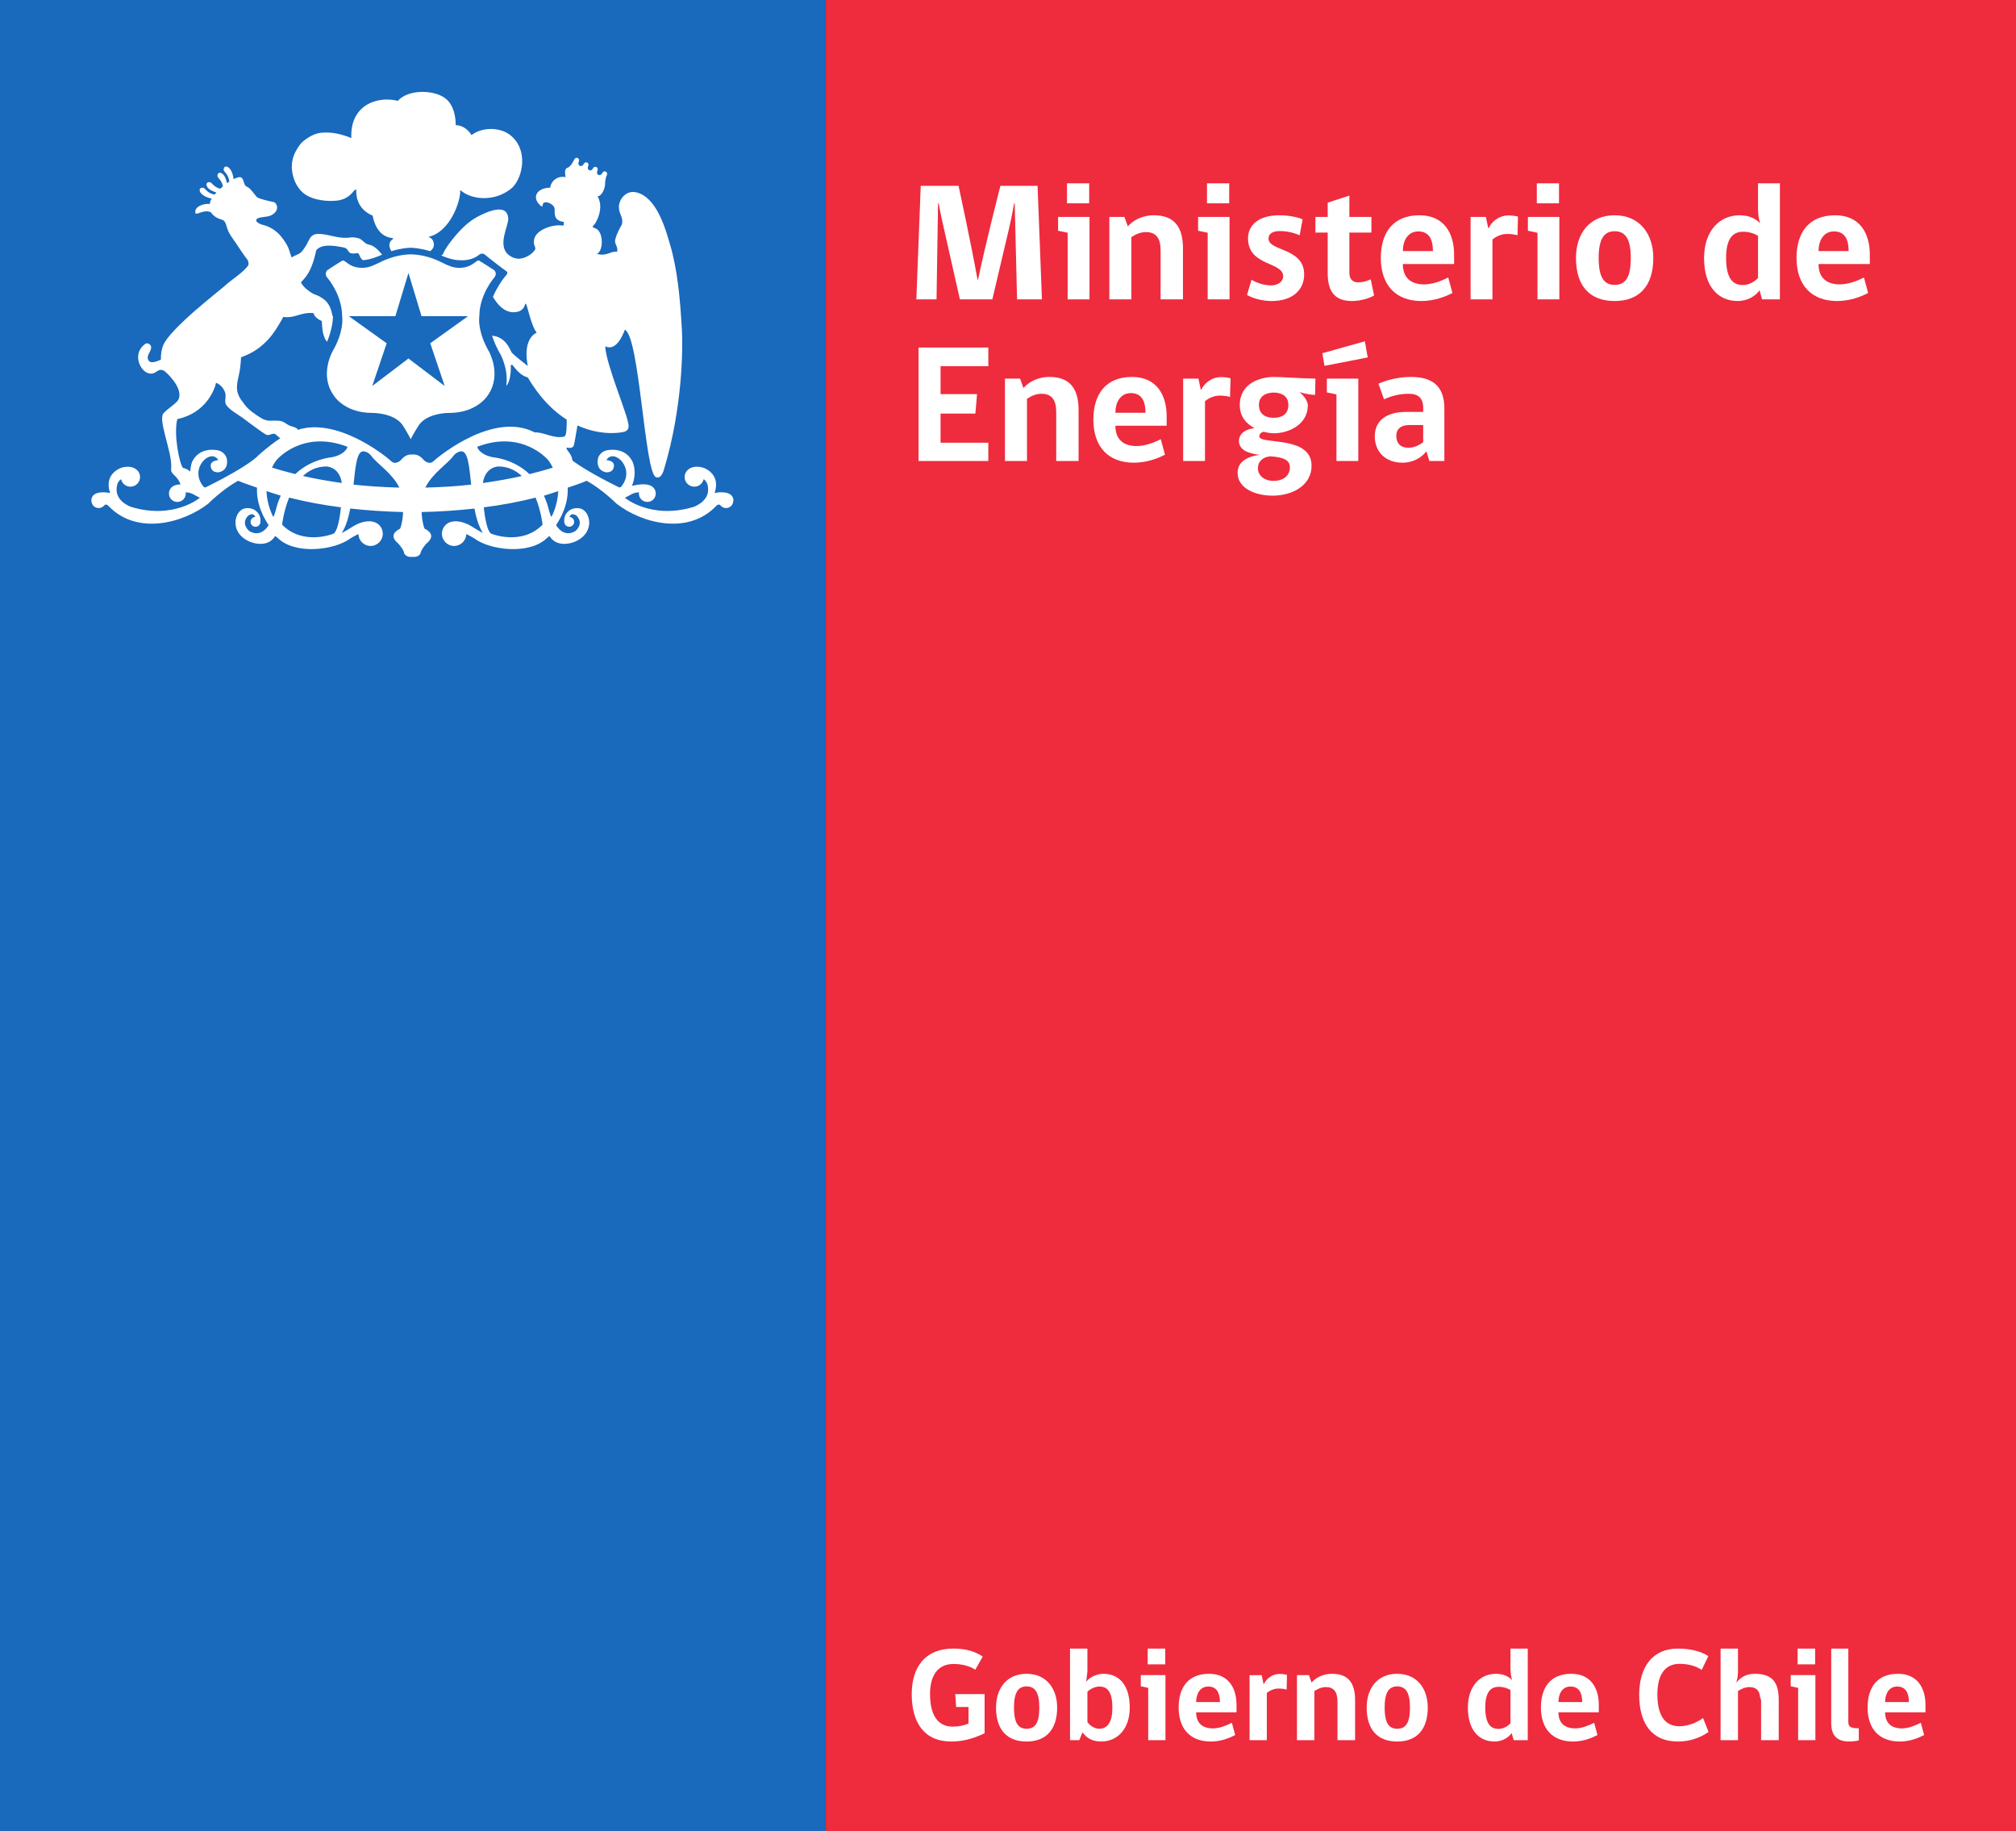
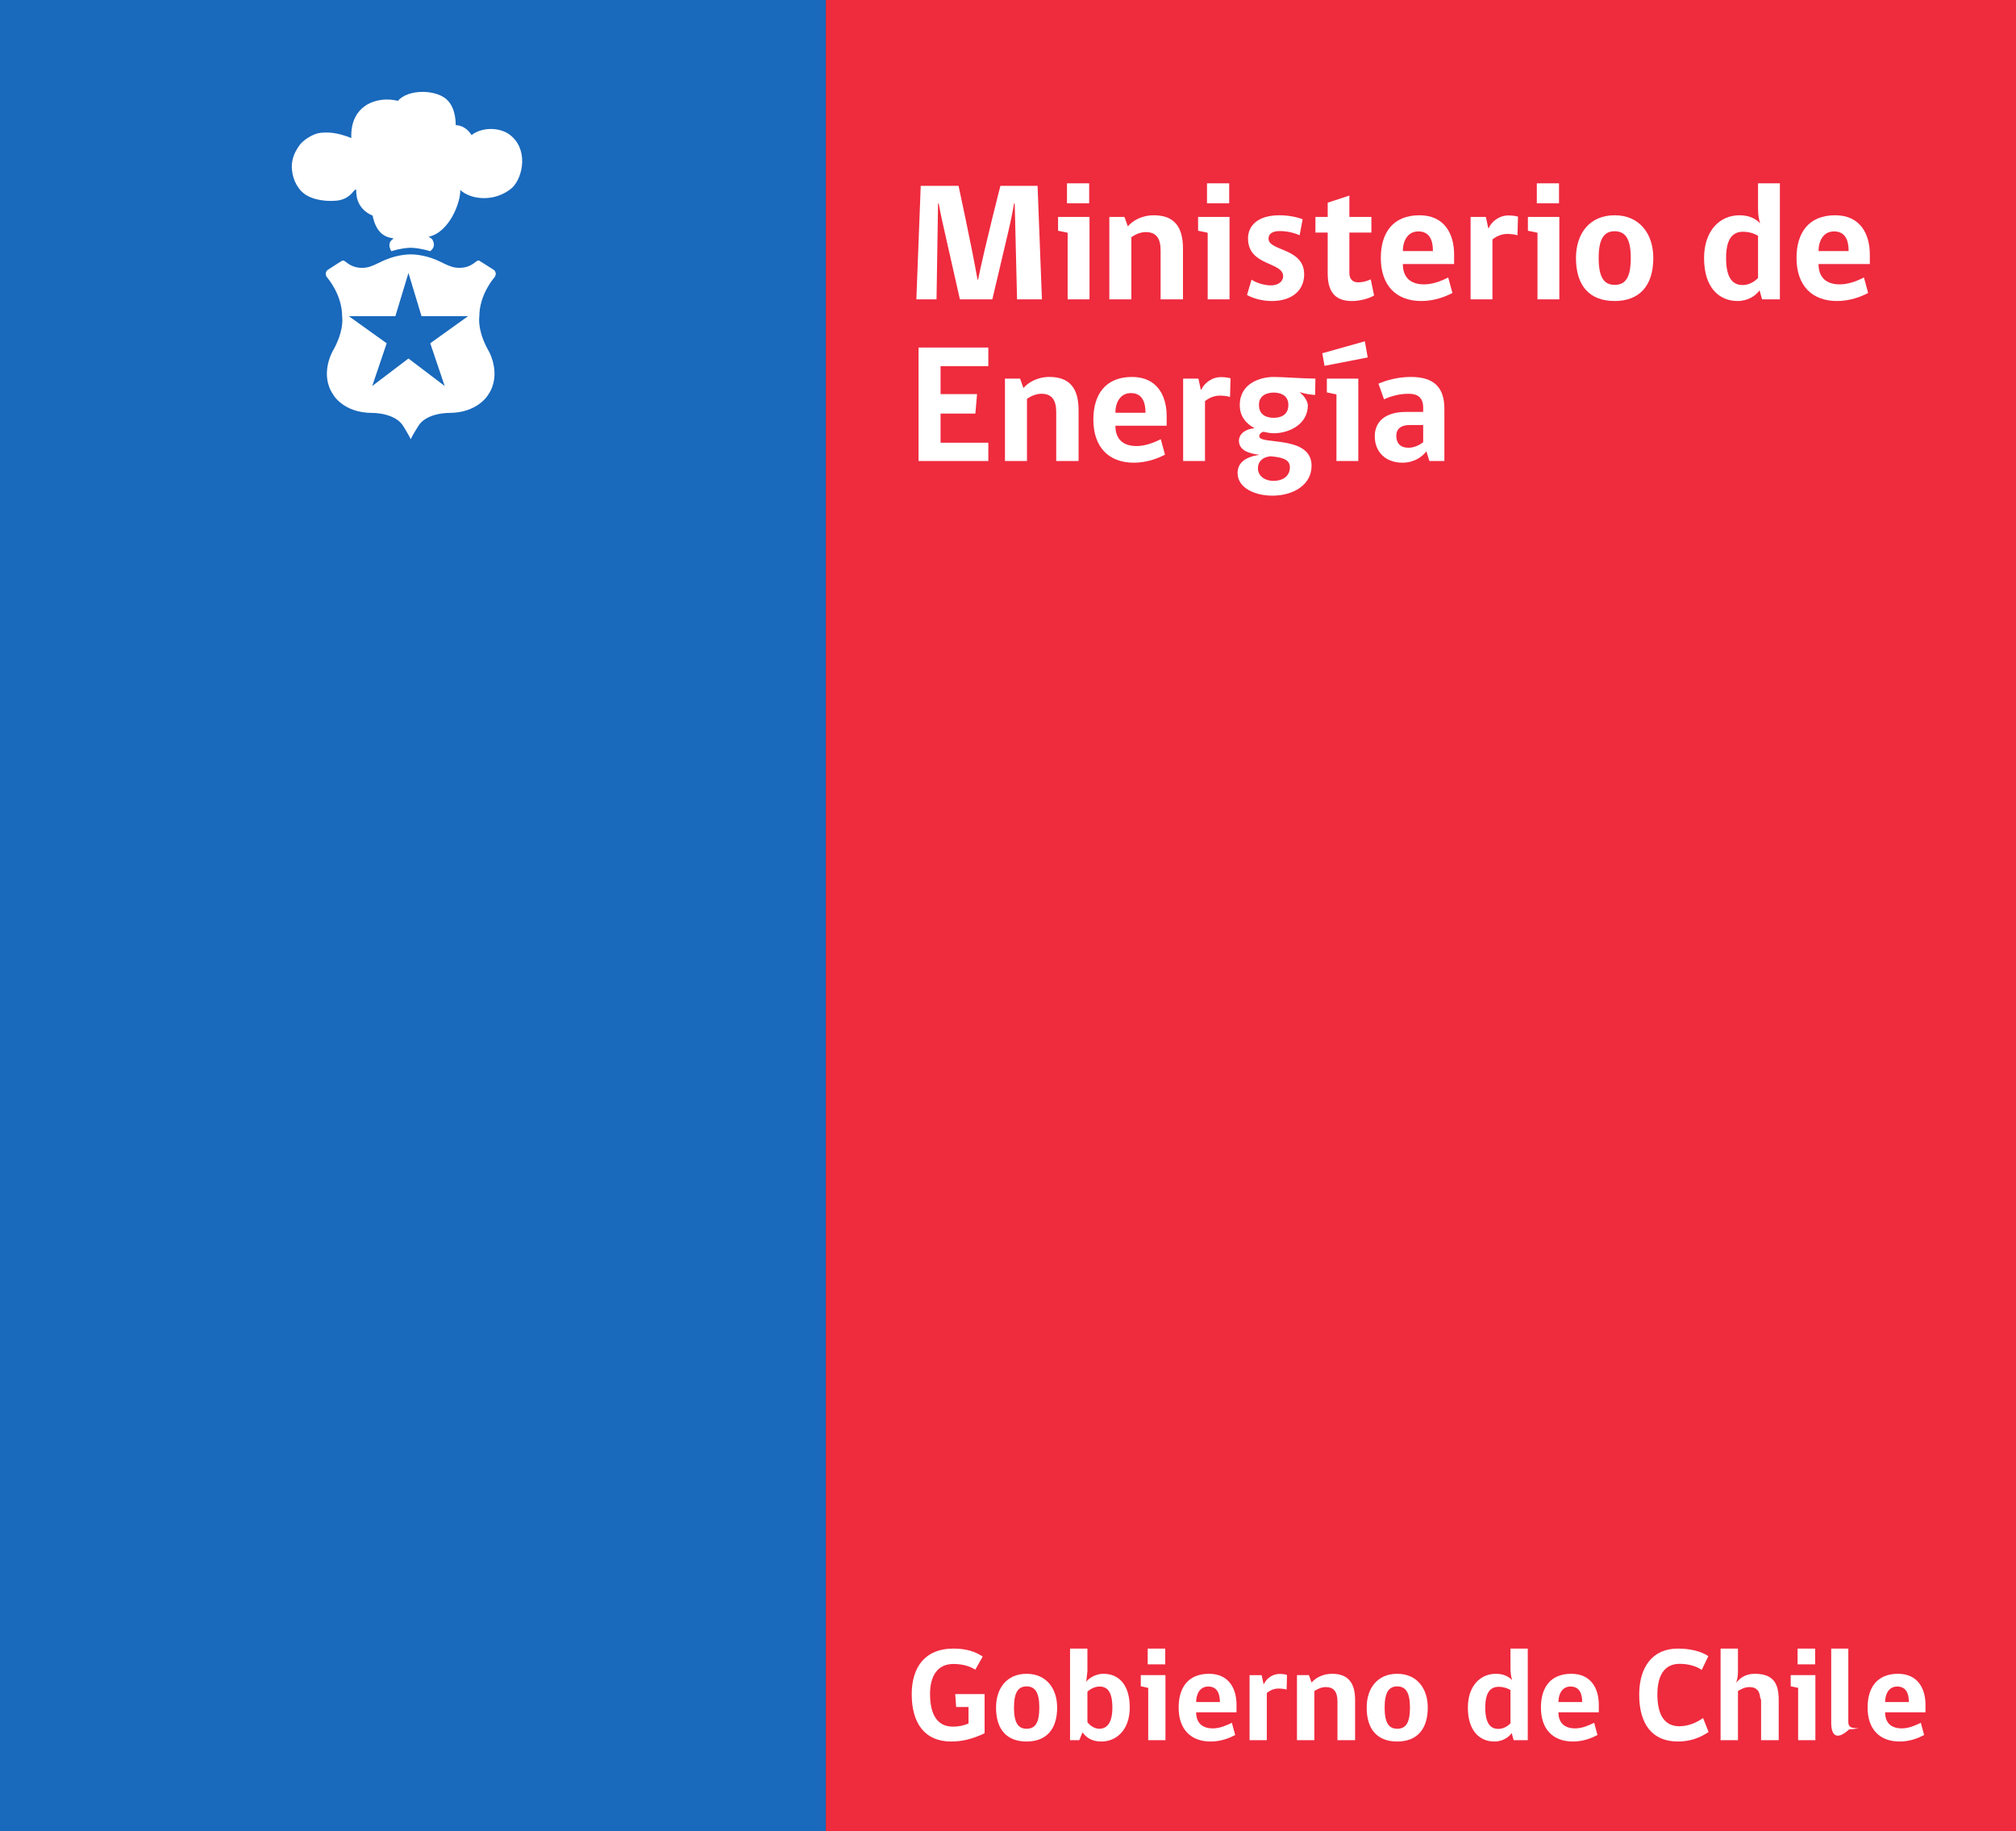
<svg xmlns="http://www.w3.org/2000/svg" xmlns:ns1="http://www.inkscape.org/namespaces/inkscape" xmlns:ns2="http://sodipodi.sourceforge.net/DTD/sodipodi-0.dtd" width="110mm" height="99.879mm" viewBox="0 0 389.764 353.901" id="svg3648" version="1.1" ns1:version="0.91 r13725" ns2:docname="logo_minenergia.svg">
  <rect x="0" y="0" width="389.764" height="353.901" fill="#333333" stroke="none" />
  <defs id="defs3650">
    <clipPath id="clipPath3674" clipPathUnits="userSpaceOnUse">
      <path ns1:connector-curvature="0" id="path3676" d="m 0,566.929 795.987,0 L 795.987,0 0,0 0,566.929 Z" />
    </clipPath>
  </defs>
  <ns2:namedview id="base" pagecolor="#ffffff" bordercolor="#666666" borderopacity="1.0" ns1:pageopacity="0.0" ns1:pageshadow="2" ns1:zoom="0.35" ns1:cx="-81.546651" ns1:cy="-88.763625" ns1:document-units="px" ns1:current-layer="layer1" showgrid="false" fit-margin-top="0" fit-margin-left="0" fit-margin-right="0" fit-margin-bottom="0" ns1:window-width="1855" ns1:window-height="1056" ns1:window-x="1505" ns1:window-y="24" ns1:window-maximized="1" />
  <g ns1:label="Capa 1" ns1:groupmode="layer" id="layer1" transform="translate(-45.118,-89.697)">
    <g transform="matrix(1.25,0,0,-1.25,-114.331,621.192)" ns1:label="19_MinEnergia_CMYK" id="g3664">
      <path ns1:connector-curvature="0" id="path3666" style="fill:#1969bc;fill-opacity:1;fill-rule:nonzero;stroke:none" d="m 255.3,142.075 -127.741,0 0,283.121 127.741,0 0,-283.121 z" />
      <path ns1:connector-curvature="0" id="path3668" style="fill:#ef2b3e;fill-opacity:1;fill-rule:nonzero;stroke:none" d="m 255.3,142.075 184.07,0 0,283.121 -184.07,0 0,-283.121 z" />
      <g id="g3670">
        <g clip-path="url(#clipPath3674)" id="g3672">
          <g transform="translate(279.846,157.185)" id="g3678">
            <path ns1:connector-curvature="0" id="path3680" style="fill:#ffffff;fill-opacity:1;fill-rule:nonzero;stroke:none" d="m 0,0 c -1.87,-0.884 -3.429,-1.276 -5.176,-1.276 -4.149,0 -6.097,2.915 -6.097,7.309 0,4.209 2.09,7.062 6.427,7.062 2.115,0 3.468,-0.513 4.555,-1.232 l -1.15,-2.034 c -0.777,0.517 -1.949,0.885 -3.385,0.885 -2.484,0 -3.613,-1.887 -3.613,-4.638 0,-3.267 1.19,-5.053 3.53,-5.053 0.903,0 1.765,0.185 2.422,0.493 l 0,2.545 -1.911,0 L -4.542,6.058 0,6.058 0,0 Z" />
          </g>
          <g transform="translate(288.309,161.162)" id="g3682">
            <path ns1:connector-curvature="0" id="path3684" style="fill:#ffffff;fill-opacity:1;fill-rule:nonzero;stroke:none" d="m 0,0 c 0,2.423 -0.719,3.269 -1.97,3.269 -1.253,0 -1.949,-0.865 -1.949,-3.269 0,-2.34 0.634,-3.28 1.949,-3.28 C -0.656,-3.28 0,-2.401 0,0 m 2.757,0 c 0,-3.426 -1.731,-5.254 -4.727,-5.254 -3.018,0 -4.724,1.808 -4.724,5.254 0,2.959 1.645,5.218 4.724,5.218 3.039,0 4.727,-2.259 4.727,-5.218" />
          </g>
          <g transform="translate(295.748,158.906)" id="g3686">
            <path ns1:connector-curvature="0" id="path3688" style="fill:#ffffff;fill-opacity:1;fill-rule:nonzero;stroke:none" d="m 0,0 c 0.41,-0.555 1.108,-1.024 1.826,-1.024 1.168,0 2.034,0.859 2.034,3.282 C 3.86,4.66 3.099,5.504 1.868,5.504 1.19,5.504 0.454,5.152 0,4.703 L 0,0 Z m -0.185,6.245 c 0.454,0.613 1.536,1.231 2.666,1.231 2.365,0 4.066,-1.686 4.066,-5.218 0,-3.468 -2.053,-5.255 -4.395,-5.255 -1.435,0 -2.274,0.556 -2.915,1.42 l -0.492,-1.213 -1.433,0 0,14.163 2.688,0 0,-3.509 -0.185,-1.619 z" />
          </g>
          <path ns1:connector-curvature="0" id="path3690" style="fill:#ffffff;fill-opacity:1;fill-rule:nonzero;stroke:none" d="m 305.071,170.279 2.713,0 0,-2.439 -2.713,0 0,2.439 z m 0.081,-14.162 0,8.086 -1.149,0.246 0,1.724 3.816,0 0,-10.056 -2.667,0 z" />
          <g transform="translate(314.434,164.41)" id="g3692">
            <path ns1:connector-curvature="0" id="path3694" style="fill:#ffffff;fill-opacity:1;fill-rule:nonzero;stroke:none" d="m 0,0 c -1.331,0 -1.867,-1.211 -1.867,-2.401 l 3.675,0 C 1.808,-1.111 1.399,0 0,0 m -1.867,-3.985 c 0,-1.602 0.905,-2.485 2.589,-2.485 1.043,0 2.056,0.434 2.935,0.865 L 4.17,-7.496 C 3.329,-7.945 1.993,-8.502 0.394,-8.502 c -3.144,0 -4.97,1.931 -4.97,5.256 0,3.1 1.479,5.216 4.701,5.216 3.04,0 4.251,-2.257 4.251,-4.787 l 0,-1.168 -6.243,0 z" />
          </g>
          <g transform="translate(326.556,163.938)" id="g3696">
            <path ns1:connector-curvature="0" id="path3698" style="fill:#ffffff;fill-opacity:1;fill-rule:nonzero;stroke:none" d="m 0,0 c -0.327,0.102 -0.78,0.161 -1.255,0.161 -0.717,0 -1.352,-0.307 -1.806,-0.68 l 0,-7.302 -2.669,0 0,10.056 1.87,0 c 0.1,-0.469 0.206,-0.906 0.289,-1.352 l 0.081,0 c 0.303,0.717 1.211,1.539 2.397,1.539 0.539,0 0.925,-0.081 1.152,-0.146 C 0.037,1.518 0.037,0.758 0,0" />
          </g>
          <g transform="translate(334.422,156.117)" id="g3700">
            <path ns1:connector-curvature="0" id="path3702" style="fill:#ffffff;fill-opacity:1;fill-rule:nonzero;stroke:none" d="m 0,0 0,5.974 c 0,1.518 -0.58,2.235 -1.806,2.235 -0.702,0 -1.296,-0.31 -1.768,-0.615 l 0,-7.594 -2.689,0 0,10.057 1.848,0 0.411,-1.148 c 0.573,0.678 1.683,1.355 3.184,1.355 2.545,0 3.548,-1.5 3.548,-4.047 L 2.728,0 0,0 Z" />
          </g>
          <g transform="translate(345.637,161.162)" id="g3704">
            <path ns1:connector-curvature="0" id="path3706" style="fill:#ffffff;fill-opacity:1;fill-rule:nonzero;stroke:none" d="m 0,0 c 0,2.423 -0.724,3.269 -1.977,3.269 -1.246,0 -1.942,-0.865 -1.942,-3.269 0,-2.34 0.634,-3.28 1.942,-3.28 C -0.661,-3.28 0,-2.401 0,0 m 2.752,0 c 0,-3.426 -1.729,-5.254 -4.729,-5.254 -3.01,0 -4.72,1.808 -4.72,5.254 0,2.959 1.646,5.218 4.72,5.218 3.046,0 4.729,-2.259 4.729,-5.218" />
          </g>
          <g transform="translate(361.181,163.874)" id="g3708">
            <path ns1:connector-curvature="0" id="path3710" style="fill:#ffffff;fill-opacity:1;fill-rule:nonzero;stroke:none" d="m 0,0 c -0.408,0.247 -1.042,0.494 -1.824,0.494 -1.273,0 -2.075,-0.866 -2.075,-3.206 0,-2.401 0.764,-3.303 2.037,-3.303 0.672,0 1.353,0.326 1.862,0.863 L 0,0 Z M 0.254,1.519 C 0.083,2.096 0,2.605 0,3.367 l 0,3.038 2.675,0 0,-14.163 -2.18,0 -0.308,1.107 C -0.22,-7.266 -1.19,-7.966 -2.48,-7.966 c -2.282,0 -4.108,1.643 -4.108,5.236 0,3.326 1.889,5.236 4.334,5.236 1.089,0 1.951,-0.37 2.508,-0.987" />
          </g>
          <g transform="translate(370.467,164.41)" id="g3712">
            <path ns1:connector-curvature="0" id="path3714" style="fill:#ffffff;fill-opacity:1;fill-rule:nonzero;stroke:none" d="m 0,0 c -1.334,0 -1.866,-1.211 -1.866,-2.401 l 3.674,0 C 1.808,-1.111 1.398,0 0,0 m -1.866,-3.985 c 0,-1.602 0.902,-2.485 2.583,-2.485 1.049,0 2.054,0.434 2.942,0.865 L 4.17,-7.496 C 3.328,-7.945 1.992,-8.502 0.393,-8.502 c -3.142,0 -4.968,1.931 -4.968,5.256 0,3.1 1.476,5.216 4.7,5.216 3.039,0 4.25,-2.257 4.25,-4.787 l 0,-1.168 -6.241,0 z" />
          </g>
          <g transform="translate(387.065,155.909)" id="g3716">
            <path ns1:connector-curvature="0" id="path3718" style="fill:#ffffff;fill-opacity:1;fill-rule:nonzero;stroke:none" d="m 0,0 c -3.902,0 -5.974,2.625 -5.974,7.245 0,4.254 2.053,7.125 5.974,7.125 1.887,0 3.592,-0.409 4.721,-1.168 L 3.693,11.068 c -0.715,0.531 -1.971,0.944 -3.409,0.944 -2.3,0 -3.446,-1.706 -3.446,-4.743 0,-3.205 1.146,-4.908 3.402,-4.908 1.358,0 2.716,0.574 3.661,1.272 L 4.76,1.476 C 3.386,0.532 1.826,0 0,0" />
          </g>
          <g transform="translate(393.679,156.117)" id="g3720">
            <path ns1:connector-curvature="0" id="path3722" style="fill:#ffffff;fill-opacity:1;fill-rule:nonzero;stroke:none" d="m 0,0 0,14.162 2.688,0 0,-3.716 c 0,-0.697 -0.221,-1.393 -0.261,-1.555 0.569,0.696 1.411,1.373 2.845,1.373 2.902,0 3.72,-1.5 3.72,-4.047 l 0,-6.217 -2.727,0 0,5.974 C 6.265,6.239 6.223,6.445 6.117,6.587 6.034,7.717 5.458,8.209 4.459,8.209 3.757,8.209 3.163,7.899 2.688,7.594 L 2.688,0 0,0 Z" />
          </g>
          <path ns1:connector-curvature="0" id="path3724" style="fill:#ffffff;fill-opacity:1;fill-rule:nonzero;stroke:none" d="m 405.59,170.279 2.712,0 0,-2.439 -2.712,0 0,2.439 z m 0.084,-14.162 0,8.086 -1.151,0.246 0,1.724 3.818,0 0,-10.056 -2.667,0 z" />
          <g transform="translate(410.79,158.784)" id="g3726">
-             <path ns1:connector-curvature="0" id="path3728" style="fill:#ffffff;fill-opacity:1;fill-rule:nonzero;stroke:none" d="m 0,0 0,11.496 2.646,0 0,-11.35 c 0,-0.844 0.511,-0.969 1.621,-0.969 l 0,-1.889 c 0,0 -0.779,-0.162 -1.477,-0.162 C 0.737,-2.874 0,-1.787 0,0" />
+             <path ns1:connector-curvature="0" id="path3728" style="fill:#ffffff;fill-opacity:1;fill-rule:nonzero;stroke:none" d="m 0,0 0,11.496 2.646,0 0,-11.35 c 0,-0.844 0.511,-0.969 1.621,-0.969 c 0,0 -0.779,-0.162 -1.477,-0.162 C 0.737,-2.874 0,-1.787 0,0" />
          </g>
          <g transform="translate(420.995,164.41)" id="g3730">
            <path ns1:connector-curvature="0" id="path3732" style="fill:#ffffff;fill-opacity:1;fill-rule:nonzero;stroke:none" d="m 0,0 c -1.335,0 -1.866,-1.211 -1.866,-2.401 l 3.674,0 C 1.808,-1.111 1.396,0 0,0 m -1.866,-3.985 c 0,-1.602 0.902,-2.485 2.583,-2.485 1.049,0 2.054,0.434 2.937,0.865 L 4.165,-7.496 C 3.323,-7.945 1.992,-8.502 0.393,-8.502 c -3.144,0 -4.971,1.931 -4.971,5.256 0,3.1 1.479,5.216 4.703,5.216 3.039,0 4.25,-2.257 4.25,-4.787 l 0,-1.168 -6.241,0 z" />
          </g>
          <g transform="translate(194.096,386.353)" id="g3734">
            <path ns1:connector-curvature="0" id="path3736" style="fill:#ffffff;fill-opacity:1;fill-rule:nonzero;stroke:none" d="M 0,0 C 0.284,0.229 0.874,0.739 0.396,1.699 0.167,2.15 -0.431,2.193 -0.171,2.248 3.032,3 4.744,7.675 4.646,9.468 c 1.645,-1.519 5.34,-1.952 8.02,0.326 1.731,1.667 2.565,6.047 -0.395,8.242 -1.514,1.118 -4.198,1.216 -5.878,-0.082 -0.531,0.894 -1.454,1.53 -2.442,1.536 -0.014,0.314 0.042,2.423 -1.21,3.79 -1.601,1.745 -6.103,1.877 -7.737,-0.033 -3.234,0.811 -7.433,-0.681 -7.199,-5.746 -2.273,0.897 -3.574,0.912 -4.775,0.803 -1.13,-0.108 -2.639,-1.117 -3.16,-1.81 -0.241,-0.308 -0.508,-0.741 -0.705,-1.117 -0.368,-0.729 -0.653,-1.685 -0.549,-2.749 0.169,-1.803 1.057,-3.319 2.365,-4.04 1.805,-0.987 4.093,-0.854 4.91,-0.724 0.625,0.138 1.298,0.365 2.01,1.11 0.209,0.214 0.362,0.554 0.667,0.559 C -11.439,9.076 -11.603,6.648 -8.895,5.495 -8.883,5.379 -8.844,5.267 -8.817,5.094 -7.96,1.753 -5.711,2.166 -5.676,1.934 -6.672,1.329 -6.25,0.454 -6.015,0.001 -4.494,0.468 -3.367,0.532 -3.008,0.532 -2.65,0.532 -1.522,0.468 0,0" />
          </g>
          <g transform="translate(199.944,376.3)" id="g3738">
            <path ns1:connector-curvature="0" id="path3740" style="fill:#ffffff;fill-opacity:1;fill-rule:nonzero;stroke:none" d="m 0,0 -5.839,-4.184 2.234,-6.605 -5.605,4.253 -5.6,-4.253 2.232,6.605 -5.839,4.18 -0.021,0.008 7.206,0 2.022,6.685 2.023,-6.685 7.201,0 L 0,0 Z M 1.753,-0.031 C 1.744,3.317 4.004,5.906 4.034,5.939 4.28,6.217 4.308,6.477 4.29,6.658 4.244,6.969 4.004,7.178 3.955,7.184 3.309,7.62 1.86,8.508 1.86,8.508 L 1.744,8.61 1.619,8.61 C 1.462,8.61 1.342,8.516 1.144,8.366 0.742,8.057 -0.004,7.48 -1.307,7.48 -1.536,7.48 -1.772,7.502 -2.024,7.535 -2.705,7.63 -3.847,8.212 -3.847,8.212 -4.22,8.407 -4.684,8.61 -4.873,8.696 l -0.083,0.033 c -1.867,0.774 -3.455,0.836 -3.9,0.836 -0.443,0 -2.032,-0.062 -3.904,-0.836 l -0.086,-0.033 c -0.097,-0.045 -0.27,-0.124 -0.468,-0.214 l -1.138,-0.539 c -0.381,-0.168 -0.87,-0.356 -1.243,-0.408 -0.244,-0.033 -0.48,-0.055 -0.717,-0.055 -1.298,0 -2.046,0.577 -2.451,0.886 -0.199,0.15 -0.323,0.244 -0.472,0.244 L -19.45,8.599 -19.517,8.553 C -19.524,8.551 -21.004,7.638 -21.618,7.214 -21.716,7.17 -21.953,6.971 -22,6.654 c -0.019,-0.177 0.004,-0.437 0.256,-0.715 0.091,-0.112 2.286,-2.657 2.281,-6.022 0.056,-0.382 0.224,-2.402 -1.496,-5.373 -0.081,-0.151 -1.973,-3.611 0.097,-6.645 0.009,-0.029 1.558,-2.853 6.084,-2.853 0.37,0 3.711,-0.062 4.861,-2.197 0.05,-0.085 0.586,-0.94 0.8,-1.36 l 0.261,-0.512 0.254,0.512 c 0.218,0.415 0.746,1.263 0.825,1.38 1.131,2.115 4.472,2.177 4.843,2.177 4.463,0 6.057,2.809 6.057,2.809 2.121,3.11 0.135,6.671 0.122,6.689 -1.716,2.971 -1.55,4.991 -1.492,5.425" />
          </g>
          <g transform="translate(212.85,345.267)" id="g3742">
-             <path ns1:connector-curvature="0" id="path3744" style="fill:#ffffff;fill-opacity:1;fill-rule:nonzero;stroke:none" d="m 0,0 c -0.217,0.264 -0.504,1.476 -0.504,1.476 -0.169,0.68 -0.413,1.241 -0.651,1.808 0.747,0.208 1.469,0.462 2.201,0.7 C 0.967,1.731 0,0 0,0 m -9.158,-2.647 c -0.734,0.109 -1.117,2.37 -1.306,4.125 2.766,0.356 5.444,0.849 8.016,1.504 0.858,-2.132 1.082,-4.174 1.082,-4.174 -3.176,-3.267 -7.792,-1.455 -7.792,-1.455 M -8.162,7.8 C -6.671,7.775 -5.502,7.186 -4.585,6.322 -6.321,5.925 -8.357,5.557 -10.604,5.241 -10.228,7.829 -8.162,7.8 -8.162,7.8 m -3.275,3.061 C -4.416,13.529 -0.504,8.783 -0.504,8.783 -0.199,8.399 0.007,8.008 0.212,7.616 -0.766,7.308 -2.016,6.963 -3.401,6.616 -5.915,9 -8.947,9.2 -9.197,9.255 c -1.928,0.426 -2.385,1.558 -2.24,1.606 m -8.067,-6.328 c 1.085,2.22 3.46,3.683 4.343,4.904 0.498,0.684 1.23,0.708 1.23,0.708 1.017,0.009 1.224,-2.353 1.517,-5.151 -2.153,-0.249 -4.549,-0.396 -7.09,-0.461 M -30.61,4.996 c 0.295,2.797 0.501,5.158 1.517,5.149 0,0 0.731,-0.024 1.231,-0.708 0.878,-1.221 3.253,-2.684 4.339,-4.904 -2.538,0.068 -4.937,0.215 -7.087,0.463 m -3.218,4.259 C -34.079,9.2 -37.106,9 -39.619,6.623 c -1.386,0.348 -2.638,0.694 -3.615,1.003 0.204,0.388 0.407,0.777 0.71,1.157 0,0 3.915,4.746 10.936,2.078 0.138,-0.048 -0.309,-1.18 -2.24,-1.606 M -38.432,6.33 c 0.917,0.859 2.086,1.445 3.573,1.47 0,0 2.061,0.027 2.436,-2.555 -2.244,0.317 -4.275,0.686 -6.009,1.085 m 4.567,-8.977 c 0,0 -4.618,-1.812 -7.794,1.455 0,0 0.225,2.046 1.086,4.182 2.573,-0.657 5.248,-1.15 8.014,-1.507 -0.189,-1.756 -0.572,-4.021 -1.306,-4.13 m -8.659,4.123 c 0,0 -0.284,-1.212 -0.5,-1.476 0,0 -0.972,1.739 -1.051,3.998 0.734,-0.237 1.456,-0.496 2.206,-0.707 -0.24,-0.568 -0.486,-1.131 -0.655,-1.815 M -53.39,4.619 c 0,0 -0.216,-0.188 -0.452,0.095 -2.295,2.816 1.208,6.015 2.321,4.065 0,0 -1.317,-0.047 -1.172,-0.975 0,0 0.024,-0.961 1.208,-0.902 0,0 1.651,0.169 1.259,2.161 0,0 -0.212,0.897 -1.224,1.204 0,0 -2.89,0.785 -4.12,-1.73 0,0 -0.251,-0.601 -0.288,-1.515 -0.337,0.27 -0.716,0.483 -1.126,0.549 -0.541,0.569 -1.486,5.185 -0.882,7.556 4.422,0.925 5.785,4.577 5.99,5.611 0.895,-0.295 1.42,-1.326 1.463,-1.762 0.071,-0.599 -0.206,-1.22 0.144,-1.706 0.516,-0.718 1.661,-1.372 2.365,-1.848 0.238,-0.153 3.481,-2.662 3.896,-2.746 0.464,-0.097 0.747,0.247 1.151,0.177 0.144,-0.03 0.242,-0.134 0.352,-0.221 0,0 0.233,-0.235 0.563,-0.468 -0.85,-0.563 -1.959,-1.372 -3.426,-2.675 0,0 -1.121,-1.453 -8.022,-4.87 M 27.909,3.253 C 27.176,4.14 25.236,3.698 25.236,3.698 26.281,6.804 23.41,7.63 23.41,7.63 22.383,7.901 21.708,7.709 21.27,7.41 c 0,0 -0.02,-0.013 -0.032,-0.022 C 21.23,7.379 21.22,7.376 21.22,7.367 21.144,7.313 21.079,7.267 21.016,7.201 20.758,6.93 20.597,6.564 20.597,6.167 c 0,-0.821 0.673,-1.492 1.495,-1.492 0.319,0 0.614,0.102 0.858,0.269 0.295,0.211 0.511,0.526 0.591,0.886 0.402,-0.254 0.55,-0.696 0.55,-0.696 C 24.927,2.486 21.95,1.537 21.95,1.537 15.378,-0.437 11.358,2.957 11.358,2.957 l 1.15,0.614 c 0.395,0.175 0.757,0.226 1.041,0.226 -0.012,-0.053 -0.022,-0.125 -0.022,-0.194 0,-0.707 0.59,-1.289 1.305,-1.289 0.716,0 1.302,0.582 1.302,1.289 -0.008,0.537 -0.263,0.798 -0.263,0.798 -0.768,1.159 -3.422,0.392 -3.422,0.392 0.883,2.18 0.094,3.744 0.094,3.744 -1.226,2.515 -4.122,1.73 -4.122,1.73 C 7.41,9.96 7.201,9.063 7.201,9.063 6.81,7.071 8.46,6.902 8.46,6.902 9.648,6.843 9.66,7.804 9.66,7.804 9.813,8.732 8.5,8.779 8.5,8.779 9.608,10.729 13.104,7.53 10.818,4.714 10.58,4.431 10.361,4.619 10.361,4.619 6.269,6.646 4.238,7.969 3.242,8.721 3.146,9.834 2.17,10.398 2.357,10.695 c 0.161,0.066 0.739,-0.223 1.062,0.261 0.119,0.176 0.386,1.94 0.604,3.189 3.623,-1.655 6.712,-1.151 7.335,-0.951 0.317,0.131 0.573,0.359 0.579,0.833 0.058,1.379 -3.516,9.49 -3.614,12.353 1.688,-0.837 2.731,1.768 3.035,2.563 2.269,-1.035 3.05,-22.084 4.796,-22.793 0.873,-0.354 1.218,1.079 1.298,1.344 2.806,9.384 2.904,18.52 2.719,21.583 -0.281,4.801 -0.669,9.097 -1.825,13.049 -0.711,2.433 -2.086,7.398 -5.297,8.075 -1.504,0.32 -2.643,-1.082 -2.617,-2.341 0.024,-1.089 0.777,-1.618 0.443,-2.688 -0.402,-0.7 -0.805,-1.464 -1.002,-2.247 -0.193,-0.781 0.502,-1.102 0.277,-1.932 -1.015,0.153 -1.523,-0.738 -3.12,-0.33 1.041,0.483 1.054,3.45 -0.22,3.958 -0.191,0.079 -0.408,0.107 -0.443,0.279 0,0 0.413,0.437 0.617,0.865 0.733,1.501 0.729,2.823 0.146,3.822 0.528,-0.045 1.078,0.926 1.151,1.699 l 0.012,-0.007 c 0.002,0.009 0.002,0.046 0.002,0.062 l 0,0.005 c 0.012,0.203 -0.024,0.883 0.284,1.515 0.098,0.207 0,0.446 -0.178,0.537 -0.183,0.085 -0.422,0.007 -0.527,-0.202 -0.314,-0.665 -1.066,-0.295 -0.748,0.371 0.095,0.212 0,0.444 -0.181,0.534 C 6.768,54.184 6.526,54.119 6.426,53.906 6.123,53.268 5.393,53.625 5.694,54.265 5.791,54.471 5.698,54.709 5.521,54.794 5.348,54.877 5.102,54.81 4.997,54.596 4.687,53.938 3.927,54.302 4.242,54.957 4.34,55.178 4.242,55.411 4.064,55.5 3.887,55.577 3.65,55.51 3.545,55.302 3.211,54.604 2.978,54.313 2.628,54.034 1.918,53.908 2.106,53.092 2.191,52.539 0.863,52.826 -0.138,51.814 -0.178,50.906 l -0.149,0 c -1.098,-0.026 -2.149,-0.594 -2.067,-1.605 0.04,-0.575 0.713,-1.289 0.969,-1.299 0.118,0.039 -0.059,0.609 0.511,0.645 0.52,0.03 1.295,-0.416 1.39,-0.909 0.114,-0.563 -0.349,-1.921 1.444,-2.121 0,0 -0.014,-0.275 -0.039,-0.566 -0.642,0.043 -0.809,0.078 -1.448,-0.021 -1.132,-0.18 -2.684,-0.818 -3.064,-1.941 -0.073,-0.188 -0.104,-0.581 -0.073,-0.851 0.024,-0.229 0.237,-0.516 0.208,-0.799 -0.021,-0.135 -0.259,-0.419 -0.353,-0.506 -0.47,-0.497 -1.346,-0.967 -2.122,-1.006 -0.856,-0.043 -1.69,0.509 -2.025,0.969 -1.139,1.532 0.335,4.181 0.313,5.169 -0.066,2.629 -3.385,1.063 -4.7,0.378 -1.566,-0.824 -2.815,-2.149 -3.867,-3.451 -0.578,-0.714 -1.227,-1.613 -1.546,-2.373 -0.059,-0.14 -0.185,-0.164 -0.323,-0.159 0.673,-0.303 1.86,-0.746 2.798,-0.758 0,0 1.834,-0.249 3.148,0.847 0,0 0.187,0.163 0.453,0.163 0.189,0 0.356,-0.081 0.502,-0.215 0.013,-0.018 0.181,-0.153 0.378,-0.31 0.115,-0.095 0.261,-0.209 0.415,-0.332 0.079,-0.06 0.155,-0.122 0.24,-0.188 0.22,-0.172 0.454,-0.354 0.692,-0.537 0.044,-0.033 0.085,-0.067 0.13,-0.101 0.258,-0.198 0.515,-0.395 0.744,-0.566 0.269,-0.203 0.527,-0.394 0.677,-0.494 l 0.012,-0.012 c 0.027,-0.021 0.092,-0.085 0.114,-0.185 0.007,-0.098 -0.04,-0.216 -0.128,-0.327 -0.006,-0.006 -0.144,-0.159 -0.354,-0.424 -0.439,-0.557 -1.182,-1.652 -1.75,-2.992 0.62,-1.078 1.661,-2.364 3.154,-2.38 1.193,-0.01 1.682,0.584 1.858,1.349 0.022,-0.018 0.084,-0.096 0.095,-0.1 0.143,0.128 0.8,-3.429 1.668,-4.395 -0.812,-0.378 -2.07,-1.655 -1.387,-5.167 -0.671,0.535 -1.902,1.468 -2.491,2.077 -0.354,0.729 -1.047,2.444 -3.032,2.609 0.287,-0.881 0.704,-1.873 1.344,-2.974 0.012,-0.03 1.223,-2.262 0.845,-4.793 0.833,0.853 0.705,3.195 0.705,3.195 0.03,0.031 0.15,0.065 0.185,0.078 0.169,0.012 1.004,-1.615 2.444,-1.956 1.877,-3.208 3.988,-5.245 6.027,-6.534 -0.038,-0.775 0.057,-2.627 -0.443,-2.627 -1.606,-0.355 -3.085,0.727 -4.5,0.653 -0.12,0.058 -0.246,0.116 -0.246,0.116 -6.086,2.93 -14.108,-3.362 -15.446,-4.582 -0.704,-0.649 -1.519,0.236 -1.519,0.236 -0.48,0.606 -1.109,0.88 -1.728,0.81 -0.611,0.07 -1.247,-0.204 -1.723,-0.81 0,0 -0.818,-0.885 -1.523,-0.236 -1.265,1.157 -8.535,6.787 -14.479,4.866 -0.016,0.325 -0.817,0.49 -1.041,0.574 -0.473,0.134 -0.886,0.507 -1.181,0.654 -0.647,0.325 -1.7,0.124 -2.436,0.21 -0.287,0.043 -0.688,0.193 -0.944,0.347 -0.953,0.586 -2.038,1.303 -2.645,2.16 -0.096,0.14 -0.334,0.464 -0.381,0.52 -0.296,0.37 -0.442,0.645 -0.667,1.258 -0.325,1.173 0.181,2.433 0.352,3.622 0.128,0.879 0.098,0.936 0.177,1.88 3.774,1.297 5.316,4.126 6.196,5.635 0.084,0.118 0.319,0.599 0.319,0.599 0.167,-0.025 0.334,-0.037 0.515,-0.046 1.509,-0.01 2.525,0.833 4.176,0.633 0,-0.092 0.221,-0.786 1.292,-1.225 0.032,-1.082 0.11,-1.975 0.522,-2.815 0.09,-0.146 0.203,-0.27 0.285,-0.392 0.706,1.739 0.893,3.095 0.913,3.911 -0.051,0.072 -0.096,0.172 -0.126,0.327 -0.354,1.838 -1.21,2.342 -2.017,2.806 -0.397,0.216 -0.838,0.283 -1.218,0.559 -0.586,0.403 -1.208,0.835 -1.598,1.59 0,0 0.193,0.18 0.398,0.44 1.054,1.104 1.582,2.727 1.968,4.507 0.806,1.101 3.046,0.671 3.898,0.514 0.22,-0.025 0.591,-0.109 0.764,-0.244 0.24,-0.165 0.296,-0.546 0.631,-0.69 0.353,-0.145 0.753,-0.037 1.182,0 0.157,-0.179 0.242,-0.427 0.356,-0.652 0,0 0.116,-0.208 0.339,-0.442 1.046,0.022 2.453,0.575 3.043,0.874 -0.071,0.045 -0.131,0.09 -0.163,0.138 -0.472,0.599 -1.177,1.261 -1.837,1.367 -0.835,0.138 -1.01,0.884 -1.809,1.043 -0.203,0.055 -0.911,0.161 -1.151,0.075 -1.767,-0.23 -3.015,0.441 -4.667,0.558 -1.57,0.111 -1.62,-0.961 -2.192,-1.847 -0.213,-0.333 -0.464,-0.724 -0.724,-0.973 -0.433,-0.418 -0.937,-0.433 -1.462,-0.832 l -0.243,0.654 c -0.145,0.543 -0.347,1.106 -0.704,1.638 -0.854,1.34 -1.826,2.375 -3.722,2.813 -0.363,0.147 -0.417,0.169 -0.657,0.361 -0.31,0.24 -0.089,0.526 0,0.555 0.539,0.311 1.471,0.201 2.085,0.484 1.512,0.704 0.976,1.986 0.386,2.09 -0.759,0.142 -2.135,0.504 -2.404,0.663 -0.366,0.231 -1.003,1.383 -1.602,1.666 -0.663,0.18 -0.435,1.264 -1.047,1.5 -0.264,0.045 -0.653,-0.089 -1.082,-0.302 -0.026,0.225 -0.189,1.458 -0.866,1.861 -0.508,0.289 -0.693,-0.162 -0.669,-0.457 0.028,-0.262 0.744,-0.624 0.878,-1.786 -0.122,-0.079 -0.241,-0.147 -0.366,-0.235 -0.096,0.48 -0.312,1.222 -0.807,1.517 -0.508,0.292 -0.693,-0.161 -0.667,-0.452 0.023,-0.252 0.654,-0.578 0.852,-1.561 -0.151,-0.124 -0.292,-0.25 -0.433,-0.38 -1.015,0.281 -1.289,0.969 -1.543,1.016 -0.285,0.062 -0.749,-0.083 -0.513,-0.617 0.248,-0.536 1.009,-0.829 1.474,-0.967 -0.105,-0.112 -0.191,-0.223 -0.282,-0.332 -1.177,0.235 -1.465,1.003 -1.728,1.062 -0.289,0.053 -0.756,-0.09 -0.517,-0.62 0.343,-0.75 1.677,-1.037 1.802,-1.062 -0.19,-0.32 -0.314,-0.612 -0.267,-0.82 -0.917,0.105 -2.542,-0.386 -2.235,-1.468 0.303,-0.219 1.385,0.665 2.381,0.173 0.657,-1.02 1.71,-1.063 1.947,-1.251 0.367,-0.292 0.425,-0.816 0.595,-1.291 0.293,-0.882 0.911,-1.588 1.424,-2.37 0.563,-0.855 1.151,-1.754 1.742,-2.502 0.072,-0.203 0.136,-0.416 0.1,-0.733 -0.673,-1.07 -2.688,-2.321 -3.514,-3.095 -0.834,-0.785 -8.721,-6.786 -9.712,-9.403 -0.218,-0.586 -0.347,-1.338 -0.313,-2.119 -0.482,-0.256 -1.539,-0.675 -1.871,-0.202 -0.61,0.845 0.578,1.487 0.318,2.305 -0.124,0.316 -0.582,0.526 -0.873,0.316 -1.964,-1.409 -0.951,-3.904 0.291,-4.471 1.366,-0.567 1.562,0.904 2.621,0.309 0.251,-0.144 2.754,-2.379 2.333,-4.146 -0.025,-0.091 -0.122,-0.346 -0.171,-0.413 -0.549,-0.681 -1.463,-1.206 -2.087,-1.846 -1.303,-0.825 1.235,-6.014 1.025,-8.677 -0.148,-1.011 0.842,-0.894 1.446,-2.479 -0.618,-0.019 -1.224,-0.172 -1.531,-0.632 0,0 -0.26,-0.261 -0.26,-0.798 0,-0.707 0.579,-1.289 1.297,-1.289 0.718,0 1.302,0.582 1.302,1.289 0,0.069 -0.003,0.141 -0.014,0.194 0.284,0 0.65,-0.051 1.044,-0.226 l 1.147,-0.614 c 0,0 -4.022,-3.394 -10.588,-1.42 0,0 -2.979,0.949 -2.145,3.597 0,0 0.146,0.442 0.552,0.696 0.079,-0.36 0.294,-0.675 0.589,-0.886 0.245,-0.167 0.539,-0.269 0.858,-0.269 0.821,0 1.488,0.671 1.488,1.492 0,0.397 -0.153,0.763 -0.411,1.034 -0.065,0.066 -0.128,0.112 -0.207,0.166 0,0.009 -0.007,0.012 -0.007,0.012 -0.024,0.018 -0.032,0.023 -0.032,0.023 -0.449,0.307 -1.124,0.499 -2.152,0.228 0,0 -2.867,-0.826 -1.827,-3.932 0,0 -1.936,0.442 -2.668,-0.445 0,0 -0.252,-0.281 -0.23,-0.734 l 0,-0.016 0,-0.017 c 0.017,-0.182 0.073,-0.392 0.207,-0.632 0.202,-0.289 0.539,-0.485 0.922,-0.485 0.352,0 0.664,0.165 0.876,0.417 0,0.013 0.008,0.013 0.008,0.013 0.079,0.099 0.317,0.237 0.665,-0.127 4.356,-4.541 11.46,-2.668 15.399,0.375 0,0 2.182,2.197 4.616,3.543 0.948,-0.407 1.953,-0.71 2.931,-1.063 -0.071,-1.413 0.223,-3.435 1.799,-5.791 0,0 -1.11,-2.053 -2.987,-0.924 0,0 -1.385,1.067 -0.207,2.353 0,0 0.789,0.657 1.129,-0.165 -0.403,-0.023 -0.728,-0.353 -0.728,-0.764 0,-0.424 0.337,-0.759 0.758,-0.759 0.414,0 0.738,0.318 0.76,0.716 0.037,0.309 0.055,1.098 -0.622,1.668 0,0 -0.598,0.65 -1.727,0.469 -1.654,-0.258 -2.588,-3.715 0.676,-5.147 0,0 2.566,-1.169 3.888,0.745 0,0 -0.019,0.278 0.476,-0.199 2.716,-2.632 8.78,-1.869 11.188,-0.079 0,0 0.61,0.386 1.277,0.703 0.031,-1.013 0.858,-1.843 1.889,-1.843 1.039,0 1.885,0.854 1.885,1.895 0,0.931 -0.671,1.699 -1.559,1.859 -0.041,0.014 -1.245,0.356 -3.004,-0.71 0,0 -1.859,-1.165 -1.751,-0.987 0.625,0.983 1.013,2.311 1.282,3.732 2.643,-0.291 5.359,-0.485 8.169,-0.545 -0.034,-0.817 -0.146,-1.816 -0.463,-2.58 0,0 -0.991,-0.411 -1.015,-1.111 0,0 -0.111,-0.51 0.771,-1.219 0,0 0.643,-0.712 0.83,-1.264 0,0 0.052,-0.768 1.11,-0.768 0.078,0 0.141,0.009 0.2,0.022 0.068,-0.013 0.135,-0.022 0.205,-0.022 1.059,0 1.11,0.768 1.11,0.768 0.189,0.552 0.829,1.264 0.829,1.264 0.881,0.709 0.77,1.219 0.77,1.219 -0.017,0.7 -1.017,1.111 -1.017,1.111 -0.314,0.764 -0.426,1.763 -0.46,2.578 2.812,0.06 5.527,0.251 8.17,0.541 0.269,-1.419 0.655,-2.745 1.283,-3.726 0.112,-0.178 -1.748,0.987 -1.748,0.987 -1.76,1.066 -2.975,0.724 -3.014,0.71 -0.885,-0.16 -1.552,-0.928 -1.552,-1.859 0,-1.041 0.844,-1.895 1.884,-1.895 1.029,0 1.86,0.83 1.886,1.843 0.67,-0.317 1.28,-0.703 1.28,-0.703 2.401,-1.79 8.473,-2.553 11.19,0.079 0.494,0.477 0.472,0.199 0.472,0.199 C 1.097,-4.986 3.667,-3.817 3.667,-3.817 6.925,-2.385 5.989,1.072 4.344,1.33 3.213,1.511 2.608,0.861 2.608,0.861 1.937,0.291 1.95,-0.498 1.991,-0.807 2.01,-1.205 2.339,-1.523 2.747,-1.523 c 0.42,0 0.761,0.335 0.761,0.759 0,0.411 -0.327,0.741 -0.726,0.764 0.338,0.822 1.127,0.165 1.127,0.165 1.179,-1.286 -0.21,-2.353 -0.21,-2.353 -1.873,-1.129 -2.986,0.924 -2.986,0.924 1.573,2.348 1.87,4.367 1.801,5.78 0.984,0.352 1.994,0.658 2.944,1.068 2.43,-1.349 4.604,-3.537 4.604,-3.537 3.937,-3.043 11.038,-4.916 15.398,-0.375 0.349,0.364 0.587,0.226 0.664,0.127 0,0 0.009,0 0.009,-0.013 0.209,-0.252 0.524,-0.417 0.876,-0.417 0.384,0 0.715,0.196 0.923,0.485 0.133,0.24 0.187,0.45 0.208,0.632 l 0,0.009 0,0.024 c 0.018,0.453 -0.231,0.734 -0.231,0.734" />
-           </g>
+             </g>
          <g transform="translate(284.866,378.909)" id="g3746">
            <path ns1:connector-curvature="0" id="path3748" style="fill:#ffffff;fill-opacity:1;fill-rule:nonzero;stroke:none" d="m 0,0 -0.364,14.82 -0.104,0 C -0.78,12.949 -1.092,11.597 -1.327,10.583 L -3.823,0 -8.841,0 -11.233,10.583 c -0.233,1.014 -0.545,2.366 -0.883,4.237 l -0.105,0 -0.234,-14.82 -3.12,0 0.676,17.551 5.85,0 c 0,0 1.924,-8.841 2.938,-14.509 l 0.078,0 c 1.171,5.643 3.459,14.509 3.459,14.509 l 5.746,0 L 3.848,0 0,0 Z" />
          </g>
          <path ns1:connector-curvature="0" id="path3750" style="fill:#ffffff;fill-opacity:1;fill-rule:nonzero;stroke:none" d="m 292.587,396.851 3.433,0 0,-3.095 -3.433,0 0,3.095 z m 0.104,-17.942 0,10.297 -1.482,0.312 0,2.133 4.862,0 0,-12.742 -3.38,0 z" />
          <g transform="translate(307.069,378.909)" id="g3752">
            <path ns1:connector-curvature="0" id="path3754" style="fill:#ffffff;fill-opacity:1;fill-rule:nonzero;stroke:none" d="m 0,0 0,7.566 c 0,1.925 -0.729,2.834 -2.288,2.834 -0.885,0 -1.639,-0.388 -2.236,-0.78 l 0,-9.62 -3.407,0 0,12.741 2.34,0 0.521,-1.457 C -4.343,12.143 -2.938,13 -1.04,13 2.184,13 3.458,11.104 3.458,7.879 L 3.458,0 0,0 Z" />
          </g>
          <path ns1:connector-curvature="0" id="path3756" style="fill:#ffffff;fill-opacity:1;fill-rule:nonzero;stroke:none" d="m 314.244,396.851 3.433,0 0,-3.095 -3.433,0 0,3.095 z m 0.105,-17.942 0,10.297 -1.483,0.312 0,2.133 4.863,0 0,-12.742 -3.38,0 z" />
          <g transform="translate(323.76,388.296)" id="g3758">
            <path ns1:connector-curvature="0" id="path3760" style="fill:#ffffff;fill-opacity:1;fill-rule:nonzero;stroke:none" d="m 0,0 c 0,-1.977 5.513,-1.379 5.513,-5.539 0,-2.314 -1.716,-4.107 -5.019,-4.107 -1.534,0 -2.964,0.442 -3.822,0.935 l 0.702,2.366 c 0.599,-0.416 1.847,-0.884 3.017,-0.884 1.118,0 1.872,0.625 1.872,1.405 0,2.288 -5.435,1.533 -5.435,5.876 0,1.873 1.43,3.561 4.862,3.561 1.327,0 2.705,-0.259 3.588,-0.623 L 4.811,0.52 C 3.952,0.91 2.86,1.171 1.742,1.171 0.572,1.171 0,0.728 0,0" />
          </g>
          <g transform="translate(336.656,378.651)" id="g3762">
            <path ns1:connector-curvature="0" id="path3764" style="fill:#ffffff;fill-opacity:1;fill-rule:nonzero;stroke:none" d="m 0,0 c -2.263,0 -3.744,1.064 -3.744,4.263 l 0,6.318 -1.899,0 0,2.419 1.899,0 0,2.209 3.353,1.093 0,-3.302 3.407,0 0,-2.419 -3.407,0 0,-6.239 c 0,-0.884 0.443,-1.457 1.353,-1.457 0.702,0 1.43,0.208 1.95,0.468 L 3.432,0.856 C 2.678,0.415 1.352,0 0,0" />
          </g>
          <g transform="translate(346.926,389.413)" id="g3766">
            <path ns1:connector-curvature="0" id="path3768" style="fill:#ffffff;fill-opacity:1;fill-rule:nonzero;stroke:none" d="m 0,0 c -1.689,0 -2.392,-1.533 -2.392,-3.042 l 4.655,0 C 2.263,-1.403 1.769,0 0,0 m -2.392,-5.044 c 0,-2.027 1.144,-3.145 3.276,-3.145 1.301,0 2.627,0.494 3.744,1.065 l 0.65,-2.392 c -1.066,-0.572 -2.807,-1.247 -4.81,-1.247 -3.926,0 -6.266,2.443 -6.266,6.656 0,3.925 1.898,6.603 5.981,6.603 3.847,0 5.355,-2.858 5.355,-6.058 l 0,-1.482 -7.93,0 z" />
          </g>
          <g transform="translate(362.266,388.816)" id="g3770">
            <path ns1:connector-curvature="0" id="path3772" style="fill:#ffffff;fill-opacity:1;fill-rule:nonzero;stroke:none" d="m 0,0 c -0.416,0.131 -1.014,0.208 -1.586,0.208 -0.91,0 -1.716,-0.39 -2.288,-0.858 l 0,-9.256 -3.38,0 0,12.741 2.365,0 0.365,-1.717 0.078,0 c 0.389,0.91 1.534,1.95 3.042,1.95 0.675,0 1.196,-0.104 1.482,-0.181 L 0,0 Z" />
          </g>
          <path ns1:connector-curvature="0" id="path3774" style="fill:#ffffff;fill-opacity:1;fill-rule:nonzero;stroke:none" d="m 365.255,396.851 3.433,0 0,-3.095 -3.433,0 0,3.095 z m 0.104,-17.942 0,10.297 -1.482,0.312 0,2.133 4.862,0 0,-12.742 -3.38,0 z" />
          <g transform="translate(379.789,385.306)" id="g3776">
            <path ns1:connector-curvature="0" id="path3778" style="fill:#ffffff;fill-opacity:1;fill-rule:nonzero;stroke:none" d="m 0,0 c 0,3.069 -0.91,4.134 -2.496,4.134 -1.586,0 -2.47,-1.092 -2.47,-4.134 0,-2.964 0.806,-4.159 2.47,-4.159 C -0.832,-4.159 0,-3.042 0,0 m 3.484,0 c 0,-4.343 -2.184,-6.655 -5.98,-6.655 -3.822,0 -5.981,2.287 -5.981,6.655 0,3.745 2.081,6.604 5.981,6.604 3.848,0 5.98,-2.859 5.98,-6.604" />
          </g>
          <g transform="translate(399.471,388.739)" id="g3780">
            <path ns1:connector-curvature="0" id="path3782" style="fill:#ffffff;fill-opacity:1;fill-rule:nonzero;stroke:none" d="m 0,0 c -0.521,0.312 -1.326,0.624 -2.314,0.624 -1.613,0 -2.626,-1.093 -2.626,-4.057 0,-3.042 0.961,-4.186 2.574,-4.186 0.858,0 1.716,0.416 2.366,1.092 L 0,0 Z M 0.312,1.923 C 0.104,2.651 0,3.302 0,4.264 l 0,3.848 3.38,0 0,-17.941 -2.756,0 -0.391,1.404 c -0.519,-0.779 -1.741,-1.663 -3.379,-1.663 -2.886,0 -5.201,2.079 -5.201,6.629 0,4.213 2.393,6.63 5.487,6.63 1.378,0 2.469,-0.467 3.172,-1.248" />
          </g>
          <g transform="translate(411.223,389.413)" id="g3784">
            <path ns1:connector-curvature="0" id="path3786" style="fill:#ffffff;fill-opacity:1;fill-rule:nonzero;stroke:none" d="m 0,0 c -1.69,0 -2.393,-1.533 -2.393,-3.042 l 4.655,0 C 2.262,-1.403 1.768,0 0,0 m -2.393,-5.044 c 0,-2.027 1.145,-3.145 3.277,-3.145 1.3,0 2.626,0.494 3.744,1.065 l 0.65,-2.392 c -1.066,-0.572 -2.808,-1.247 -4.81,-1.247 -3.926,0 -6.267,2.443 -6.267,6.656 0,3.925 1.899,6.603 5.981,6.603 3.848,0 5.356,-2.858 5.356,-6.058 l 0,-1.482 -7.931,0 z" />
          </g>
          <g transform="translate(269.63,353.909)" id="g3788">
            <path ns1:connector-curvature="0" id="path3790" style="fill:#ffffff;fill-opacity:1;fill-rule:nonzero;stroke:none" d="m 0,0 0,17.551 10.791,0 0,-2.887 -7.385,0 0,-4.314 5.642,0 -0.26,-3.017 -5.382,0 0,-4.499 7.385,0 L 10.791,0 0,0 Z" />
          </g>
          <g transform="translate(290.924,353.909)" id="g3792">
            <path ns1:connector-curvature="0" id="path3794" style="fill:#ffffff;fill-opacity:1;fill-rule:nonzero;stroke:none" d="m 0,0 0,7.566 c 0,1.925 -0.729,2.834 -2.288,2.834 -0.885,0 -1.639,-0.388 -2.236,-0.78 l 0,-9.62 -3.407,0 0,12.741 2.34,0 0.521,-1.457 C -4.343,12.143 -2.938,13 -1.04,13 2.184,13 3.458,11.104 3.458,7.879 L 3.458,0 0,0 Z" />
          </g>
          <g transform="translate(302.467,364.413)" id="g3796">
            <path ns1:connector-curvature="0" id="path3798" style="fill:#ffffff;fill-opacity:1;fill-rule:nonzero;stroke:none" d="m 0,0 c -1.689,0 -2.392,-1.533 -2.392,-3.042 l 4.655,0 C 2.263,-1.403 1.769,0 0,0 m -2.392,-5.044 c 0,-2.027 1.144,-3.145 3.276,-3.145 1.301,0 2.627,0.494 3.744,1.065 l 0.65,-2.392 c -1.066,-0.572 -2.807,-1.247 -4.81,-1.247 -3.926,0 -6.266,2.443 -6.266,6.656 0,3.925 1.898,6.603 5.981,6.603 3.847,0 5.355,-2.858 5.355,-6.058 l 0,-1.482 -7.93,0 z" />
          </g>
          <g transform="translate(317.807,363.816)" id="g3800">
            <path ns1:connector-curvature="0" id="path3802" style="fill:#ffffff;fill-opacity:1;fill-rule:nonzero;stroke:none" d="m 0,0 c -0.416,0.131 -1.014,0.208 -1.586,0.208 -0.91,0 -1.716,-0.39 -2.288,-0.858 l 0,-9.256 -3.38,0 0,12.741 2.366,0 0.365,-1.717 0.078,0 c 0.389,0.91 1.533,1.95 3.042,1.95 0.675,0 1.195,-0.104 1.481,-0.181 L 0,0 Z" />
          </g>
          <g transform="translate(326.829,362.594)" id="g3804">
            <path ns1:connector-curvature="0" id="path3806" style="fill:#ffffff;fill-opacity:1;fill-rule:nonzero;stroke:none" d="m 0,0 c 0,1.508 -1.274,1.898 -2.263,1.898 -0.988,0 -2.288,-0.39 -2.288,-1.898 0,-1.612 1.223,-2.002 2.288,-2.002 C -1.223,-2.002 0,-1.612 0,0 m -2.757,-7.956 c -1.195,-0.104 -1.95,-0.779 -1.95,-1.873 0,-1.117 1.015,-1.923 2.393,-1.923 1.534,0 2.547,0.779 2.547,2.106 0,1.118 -0.988,1.534 -2.99,1.69 M 4.186,4.057 4.134,1.534 C 3.536,1.561 2.6,1.69 1.741,1.976 2.313,1.457 2.912,0.807 3.016,-0.026 c 0,-3.12 -3.094,-4.368 -5.252,-4.368 -0.494,0 -1.092,0.105 -1.639,0.234 -0.39,-0.129 -0.624,-0.364 -0.624,-0.702 0,-1.377 8.087,0.235 8.087,-4.551 0,-2.988 -2.86,-4.628 -6.059,-4.628 -2.677,0 -5.382,1.17 -5.382,3.511 0,1.637 1.3,2.496 3.38,2.807 -1.586,0.184 -3.172,0.676 -3.172,2.159 0,1.067 0.989,1.845 2.418,1.95 -1.274,0.702 -2.288,1.767 -2.288,3.588 0,3.38 3.199,4.341 5.252,4.341 1.378,0 4.239,-0.233 6.449,-0.258" />
          </g>
          <g transform="translate(334.265,353.909)" id="g3808">
            <path ns1:connector-curvature="0" id="path3810" style="fill:#ffffff;fill-opacity:1;fill-rule:nonzero;stroke:none" d="m 0,0 0,10.297 -1.482,0.311 0,2.133 4.862,0 L 3.38,0 0,0 Z m -1.847,14.717 -0.338,1.95 6.579,1.846 0.442,-2.496 -6.683,-1.3 z" />
          </g>
          <g transform="translate(347.68,359.474)" id="g3812">
            <path ns1:connector-curvature="0" id="path3814" style="fill:#ffffff;fill-opacity:1;fill-rule:nonzero;stroke:none" d="M 0,0 -2.105,0 C -3.51,0 -4.16,-0.676 -4.16,-1.639 c 0,-1.17 0.624,-1.872 1.898,-1.872 0.806,0 1.638,0.365 2.262,0.859 L 0,0 Z m 0.962,-5.564 -0.468,1.507 c -0.649,-0.882 -1.924,-1.766 -3.718,-1.766 -2.547,0 -4.264,1.637 -4.264,4.081 0,2.366 1.742,3.769 4.81,3.769 l 2.678,0 0,0.651 c 0,1.638 -0.936,2.158 -2.235,2.158 -1.509,0 -2.783,-0.389 -3.823,-0.858 l -0.858,2.419 c 1.274,0.546 3.017,1.039 5.019,1.039 3.614,0 5.173,-1.664 5.173,-4.914 l 0,-8.086 -2.314,0 z" />
          </g>
        </g>
      </g>
    </g>
  </g>
</svg>